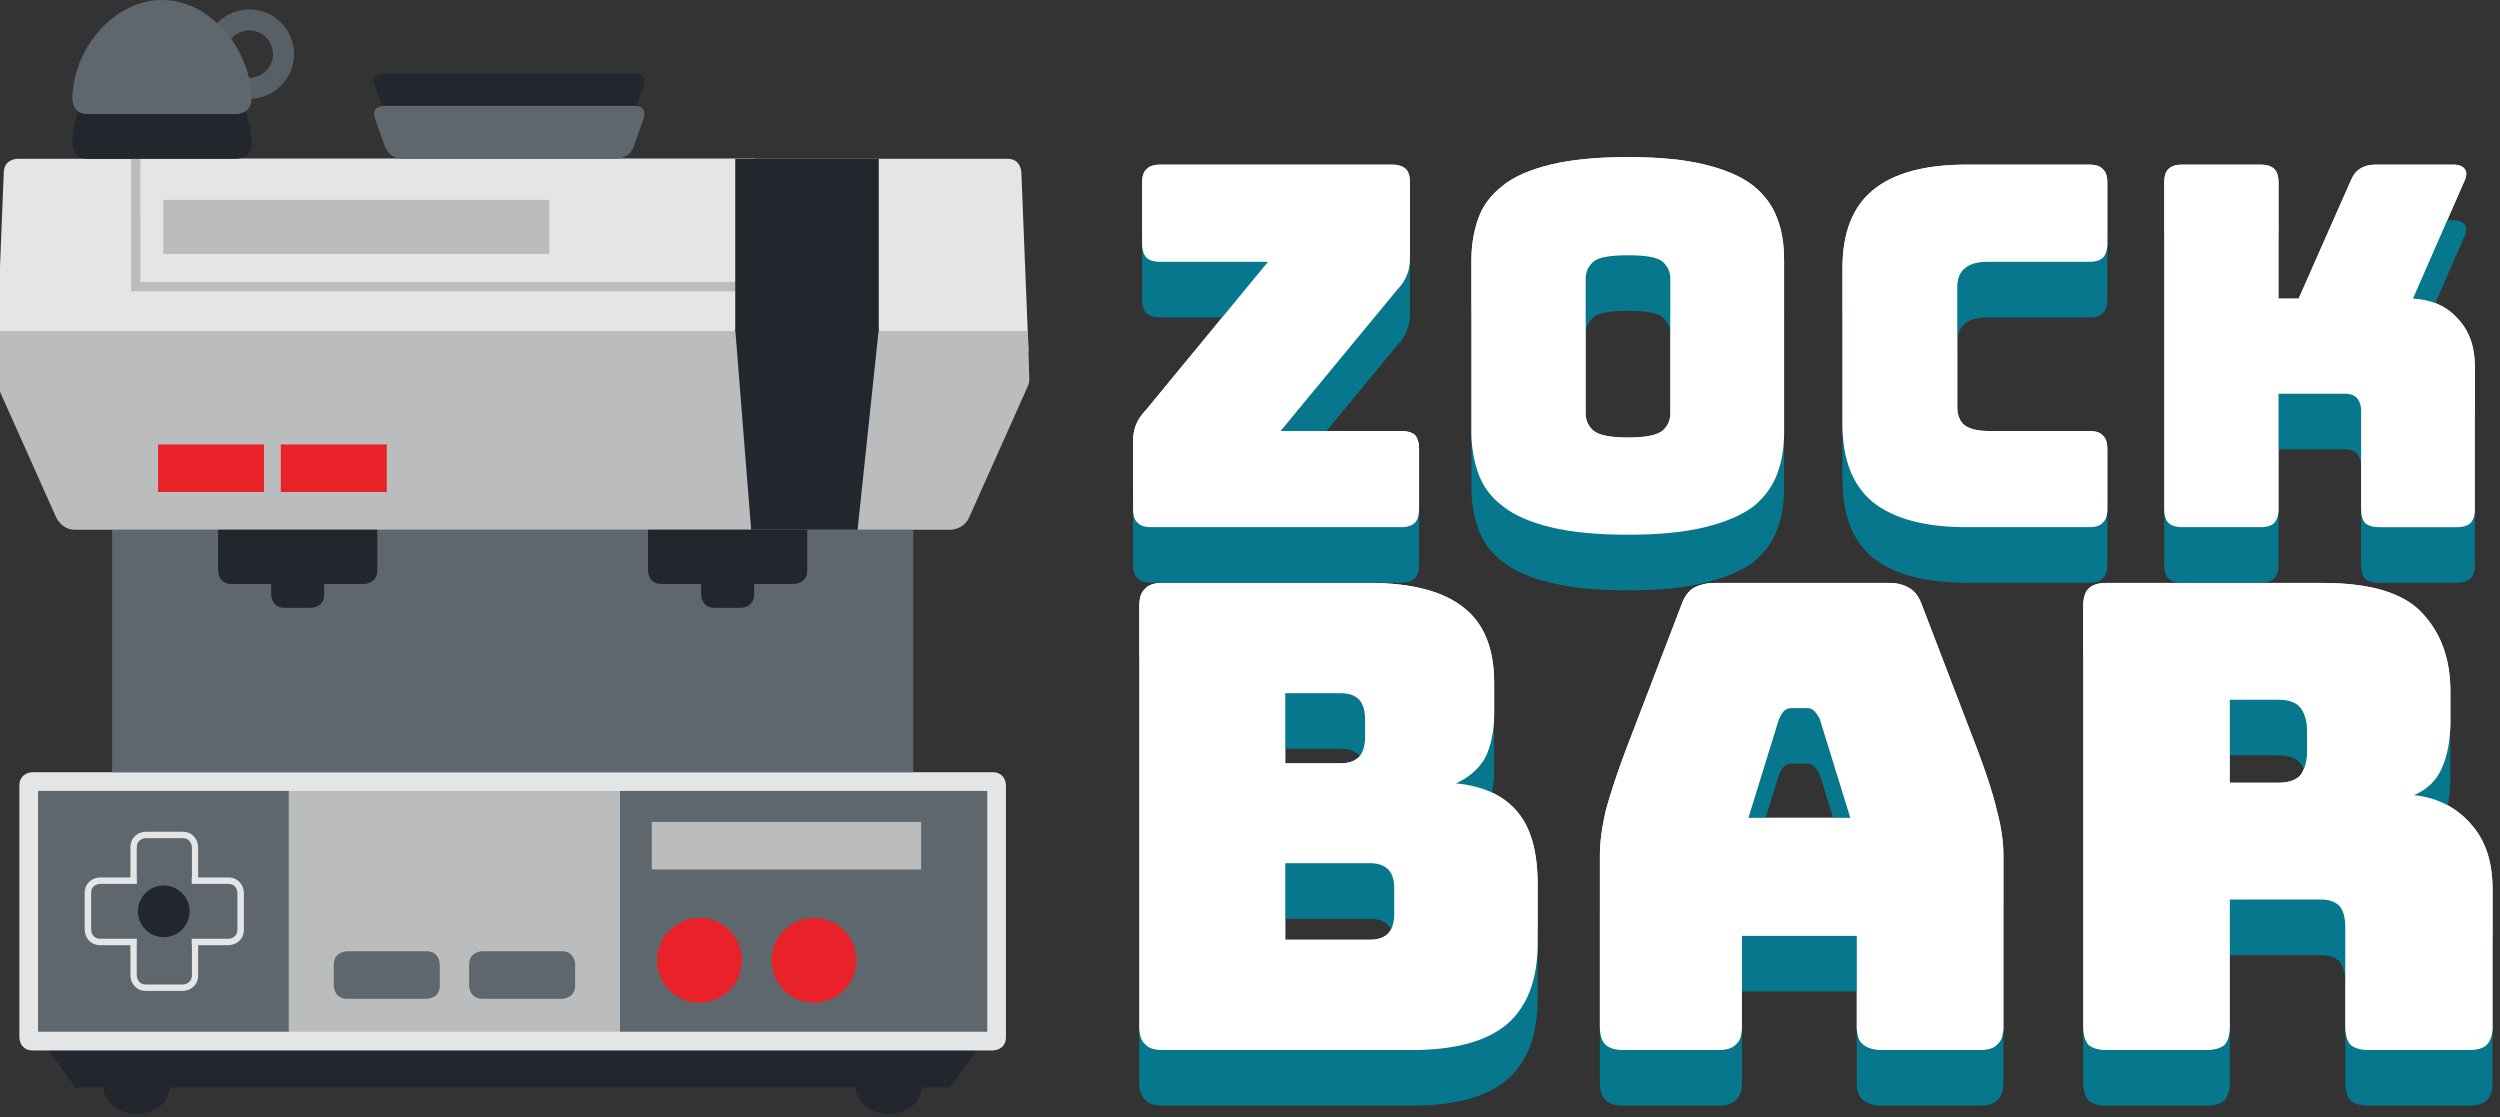
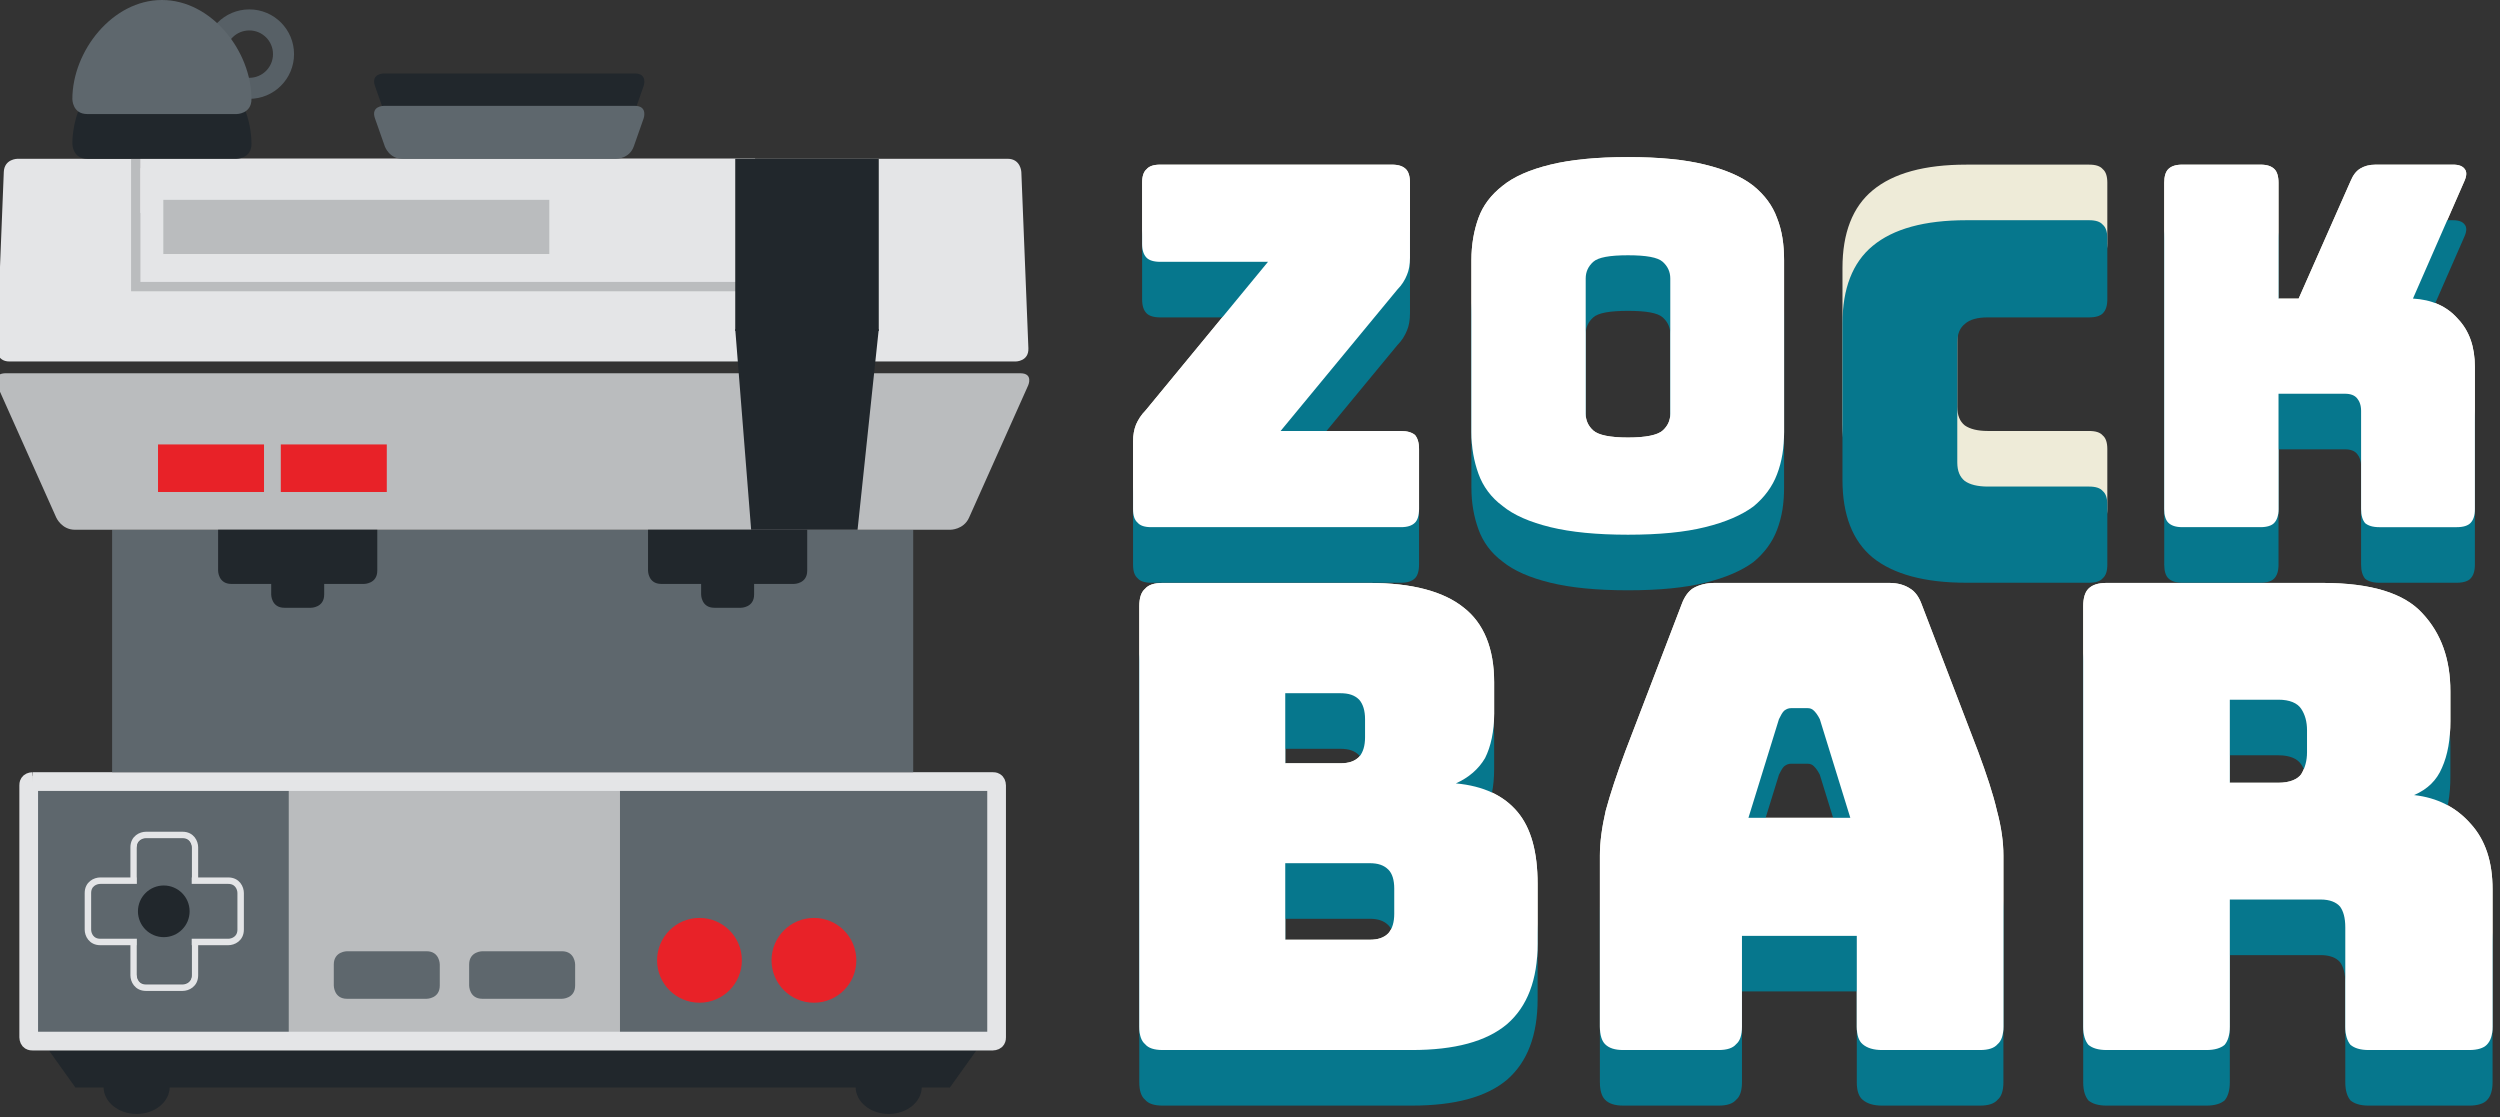
<svg xmlns="http://www.w3.org/2000/svg" style="fill-rule:evenodd;clip-rule:evenodd;" xml:space="preserve" version="1.1" viewBox="0 0 7287 3257" height="100%" width="100%">
  <rect x="0" y="0" width="7287" height="3257" fill="#333333" stroke="none" />
  <rect style="fill:none;" height="3257" width="7300" y="-0" x="-12.109" id="ZBV2-Logo-horizontal-mit-Font-Farben-und-Schatten" />
  <clipPath id="_clip1">
    <rect height="3257" width="7300" y="-0" x="-12.109" />
  </clipPath>
  <g clip-path="url(#_clip1)">
    <g id="TYPO">
      <g transform="matrix(6.511,0,0,6.511,1747.27,407.968)">
        <g transform="matrix(225.403,0,0,225.403,228.513,173.335)">
          <path style="fill:#eeebd8;fill-rule:nonzero;" d="M0.578,-0l-0.496,-0c-0.013,-0 -0.022,-0.003 -0.027,-0.009c-0.006,-0.005 -0.009,-0.014 -0.009,-0.027l0,-0.134c0,-0.013 0.002,-0.024 0.006,-0.034c0.004,-0.009 0.01,-0.019 0.019,-0.028l0.243,-0.295l-0.214,0c-0.013,0 -0.022,-0.003 -0.027,-0.008c-0.006,-0.006 -0.009,-0.015 -0.009,-0.028l0,-0.121c0,-0.013 0.003,-0.022 0.009,-0.027c0.005,-0.006 0.014,-0.009 0.027,-0.009l0.46,0c0.013,0 0.022,0.003 0.028,0.009c0.005,0.005 0.008,0.014 0.008,0.027l0,0.149c0,0.013 -0.002,0.025 -0.006,0.034c-0.004,0.01 -0.01,0.02 -0.019,0.029l-0.232,0.281l0.239,-0c0.013,-0 0.022,0.003 0.028,0.008c0.005,0.006 0.008,0.015 0.008,0.028l0,0.119c0,0.013 -0.003,0.022 -0.008,0.027c-0.006,0.006 -0.015,0.009 -0.028,0.009Z" />
        </g>
        <g transform="matrix(225.403,0,0,225.403,377.279,173.335)">
          <path style="fill:#eeebd8;fill-rule:nonzero;" d="M0.679,-0.189c-0,0.031 -0.004,0.058 -0.014,0.084c-0.009,0.024 -0.025,0.046 -0.047,0.064c-0.023,0.017 -0.055,0.031 -0.096,0.041c-0.04,0.01 -0.091,0.015 -0.153,0.015c-0.062,-0 -0.113,-0.005 -0.154,-0.015c-0.041,-0.01 -0.073,-0.024 -0.095,-0.042c-0.023,-0.017 -0.039,-0.039 -0.048,-0.064c-0.009,-0.025 -0.014,-0.052 -0.014,-0.083l0,-0.341c0,-0.031 0.005,-0.059 0.014,-0.084c0.009,-0.025 0.025,-0.046 0.048,-0.064c0.022,-0.018 0.054,-0.032 0.095,-0.042c0.041,-0.01 0.092,-0.015 0.154,-0.015c0.062,0 0.113,0.005 0.153,0.015c0.041,0.01 0.073,0.024 0.096,0.042c0.022,0.018 0.038,0.039 0.047,0.064c0.01,0.025 0.014,0.053 0.014,0.084l0,0.341Zm-0.394,-0.036c0,0.013 0.005,0.024 0.015,0.033c0.01,0.009 0.033,0.014 0.069,0.014c0.036,-0 0.059,-0.005 0.069,-0.014c0.01,-0.009 0.015,-0.02 0.015,-0.033l-0,-0.269c-0,-0.013 -0.005,-0.024 -0.015,-0.033c-0.01,-0.009 -0.033,-0.013 -0.069,-0.013c-0.036,-0 -0.059,0.004 -0.069,0.013c-0.01,0.009 -0.015,0.02 -0.015,0.033l0,0.269Z" />
        </g>
        <g transform="matrix(225.403,0,0,225.403,543.401,173.335)">
          <path style="fill:#eeebd8;fill-rule:nonzero;" d="M0.548,-0l-0.244,-0c-0.083,-0 -0.145,-0.017 -0.186,-0.05c-0.04,-0.033 -0.06,-0.085 -0.06,-0.154l-0,-0.311c-0,-0.069 0.02,-0.121 0.06,-0.154c0.041,-0.034 0.103,-0.051 0.186,-0.051l0.244,0c0.013,0 0.022,0.003 0.027,0.009c0.006,0.005 0.009,0.014 0.009,0.027l-0,0.121c-0,0.013 -0.003,0.022 -0.009,0.028c-0.005,0.005 -0.014,0.008 -0.027,0.008l-0.201,0c-0.021,0 -0.036,0.004 -0.046,0.013c-0.01,0.008 -0.015,0.02 -0.015,0.037l0,0.238c0,0.017 0.005,0.029 0.015,0.037c0.01,0.007 0.025,0.011 0.046,0.011l0.201,0c0.013,0 0.022,0.003 0.027,0.009c0.006,0.005 0.009,0.014 0.009,0.027l-0,0.119c-0,0.013 -0.003,0.022 -0.009,0.027c-0.005,0.006 -0.014,0.009 -0.027,0.009Z" />
        </g>
        <g transform="matrix(225.403,0,0,225.403,684.954,173.335)">
          <path style="fill:#eeebd8;fill-rule:nonzero;" d="M0.26,-0l-0.155,-0c-0.013,-0 -0.022,-0.003 -0.028,-0.009c-0.005,-0.005 -0.008,-0.014 -0.008,-0.027l0,-0.648c0,-0.013 0.003,-0.022 0.008,-0.027c0.006,-0.006 0.015,-0.009 0.028,-0.009l0.155,0c0.013,0 0.022,0.003 0.028,0.009c0.005,0.005 0.008,0.014 0.008,0.027l-0,0.23l0.04,0l0.103,-0.233c0.005,-0.012 0.011,-0.02 0.019,-0.025c0.008,-0.005 0.018,-0.008 0.031,-0.008l0.154,0c0.011,0 0.019,0.003 0.023,0.009c0.004,0.005 0.004,0.013 -0.001,0.024l-0.102,0.233c0.037,0.002 0.067,0.015 0.089,0.04c0.023,0.024 0.034,0.056 0.034,0.096l-0,0.282c-0,0.013 -0.003,0.022 -0.009,0.028c-0.005,0.005 -0.014,0.008 -0.027,0.008l-0.154,0c-0.013,0 -0.022,-0.003 -0.028,-0.008c-0.005,-0.006 -0.008,-0.015 -0.008,-0.028l-0,-0.195c-0,-0.011 -0.003,-0.019 -0.008,-0.025c-0.005,-0.006 -0.013,-0.009 -0.024,-0.009l-0.132,0l-0,0.229c-0,0.013 -0.003,0.022 -0.009,0.028c-0.005,0.005 -0.014,0.008 -0.027,0.008Z" />
        </g>
        <g transform="matrix(290.423,0,0,290.423,221.632,407.407)">
          <path style="fill:#eeebd8;fill-rule:nonzero;" d="M0.489,-0l-0.384,-0c-0.013,-0 -0.022,-0.003 -0.027,-0.009c-0.006,-0.005 -0.009,-0.014 -0.009,-0.027l0,-0.648c0,-0.013 0.003,-0.022 0.009,-0.027c0.005,-0.006 0.014,-0.009 0.027,-0.009l0.319,0c0.065,0 0.114,0.013 0.145,0.038c0.031,0.024 0.047,0.063 0.047,0.115l0,0.048c0,0.028 -0.005,0.051 -0.014,0.069c-0.01,0.017 -0.025,0.03 -0.045,0.039c0.043,0.004 0.074,0.019 0.095,0.044c0.021,0.025 0.031,0.062 0.031,0.111l0,0.092c0,0.056 -0.016,0.097 -0.047,0.124c-0.032,0.027 -0.081,0.04 -0.147,0.04Zm-0.195,-0.55l0,0.108l0.085,0c0.013,0 0.022,-0.003 0.029,-0.01c0.006,-0.007 0.009,-0.017 0.009,-0.03l0,-0.028c0,-0.013 -0.003,-0.023 -0.009,-0.03c-0.007,-0.007 -0.016,-0.01 -0.029,-0.01l-0.085,0Zm0,0.262l0,0.118l0.13,0c0.013,0 0.022,-0.003 0.029,-0.01c0.006,-0.007 0.009,-0.017 0.009,-0.03l0,-0.039c0,-0.013 -0.003,-0.023 -0.009,-0.029c-0.007,-0.007 -0.016,-0.01 -0.029,-0.01l-0.13,0Z" />
        </g>
        <g transform="matrix(290.423,0,0,290.423,432.189,407.407)">
          <path style="fill:#eeebd8;fill-rule:nonzero;" d="M0.33,-0.51l-0.047,0.152l0.157,0l-0.047,-0.152c-0.003,-0.006 -0.006,-0.01 -0.009,-0.013c-0.003,-0.003 -0.006,-0.004 -0.01,-0.004l-0.025,0c-0.004,0 -0.007,0.001 -0.011,0.004c-0.003,0.003 -0.005,0.007 -0.008,0.013Zm-0.057,0.474c0,0.013 -0.003,0.022 -0.009,0.027c-0.005,0.006 -0.014,0.009 -0.027,0.009l-0.147,-0c-0.013,-0 -0.022,-0.003 -0.028,-0.009c-0.005,-0.005 -0.008,-0.014 -0.008,-0.027l-0,-0.264c-0,-0.02 0.003,-0.043 0.009,-0.069c0.007,-0.026 0.017,-0.056 0.03,-0.091l0.087,-0.227c0.004,-0.011 0.01,-0.02 0.018,-0.025c0.009,-0.005 0.02,-0.008 0.033,-0.008l0.269,0c0.013,-0 0.023,0.003 0.031,0.008c0.009,0.005 0.015,0.014 0.019,0.025l0.087,0.227c0.013,0.035 0.023,0.065 0.029,0.091c0.007,0.026 0.01,0.049 0.01,0.069l-0,0.264c-0,0.013 -0.003,0.022 -0.009,0.027c-0.005,0.006 -0.014,0.009 -0.027,0.009l-0.151,-0c-0.013,-0 -0.023,-0.003 -0.03,-0.009c-0.006,-0.005 -0.009,-0.014 -0.009,-0.027l-0,-0.14l-0.177,0l-0,0.14Z" />
        </g>
        <g transform="matrix(290.423,0,0,290.423,644.198,407.407)">
          <path style="fill:#eeebd8;fill-rule:nonzero;" d="M0.295,-0.54l0,0.128l0.075,0c0.017,-0 0.029,-0.005 0.035,-0.013c0.006,-0.01 0.009,-0.021 0.009,-0.034l0,-0.034c-0,-0.013 -0.003,-0.024 -0.009,-0.033c-0.006,-0.009 -0.018,-0.014 -0.035,-0.014l-0.075,0Zm-0.036,0.54l-0.154,0c-0.013,0 -0.022,-0.003 -0.028,-0.008c-0.005,-0.006 -0.008,-0.015 -0.008,-0.028l0,-0.648c0,-0.013 0.003,-0.022 0.008,-0.027c0.006,-0.006 0.015,-0.009 0.028,-0.009l0.333,0c0.075,0 0.126,0.016 0.154,0.047c0.029,0.031 0.043,0.071 0.043,0.12l-0,0.046c-0,0.028 -0.004,0.052 -0.013,0.072c-0.008,0.019 -0.022,0.033 -0.043,0.042c0.036,0.004 0.065,0.019 0.087,0.044c0.023,0.025 0.034,0.059 0.034,0.101l0,0.212c0,0.013 -0.003,0.022 -0.009,0.028c-0.005,0.005 -0.014,0.008 -0.027,0.008l-0.155,0c-0.013,0 -0.022,-0.003 -0.028,-0.008c-0.005,-0.006 -0.008,-0.015 -0.008,-0.028l0,-0.153c0,-0.015 -0.003,-0.025 -0.008,-0.032c-0.006,-0.007 -0.016,-0.011 -0.03,-0.011l-0.14,0l0,0.196c0,0.013 -0.003,0.022 -0.008,0.028c-0.006,0.005 -0.015,0.008 -0.028,0.008Z" />
        </g>
      </g>
      <g transform="matrix(6.511,0,0,6.511,1747.27,569.996)">
        <g transform="matrix(225.403,0,0,225.403,228.513,173.335)">
          <path style="fill:#06778d;fill-rule:nonzero;" d="M0.578,-0l-0.496,-0c-0.013,-0 -0.022,-0.003 -0.027,-0.009c-0.006,-0.005 -0.009,-0.014 -0.009,-0.027l0,-0.134c0,-0.013 0.002,-0.024 0.006,-0.034c0.004,-0.009 0.01,-0.019 0.019,-0.028l0.243,-0.295l-0.214,0c-0.013,0 -0.022,-0.003 -0.027,-0.008c-0.006,-0.006 -0.009,-0.015 -0.009,-0.028l0,-0.121c0,-0.013 0.003,-0.022 0.009,-0.027c0.005,-0.006 0.014,-0.009 0.027,-0.009l0.46,0c0.013,0 0.022,0.003 0.028,0.009c0.005,0.005 0.008,0.014 0.008,0.027l0,0.149c0,0.013 -0.002,0.025 -0.006,0.034c-0.004,0.01 -0.01,0.02 -0.019,0.029l-0.232,0.281l0.239,-0c0.013,-0 0.022,0.003 0.028,0.008c0.005,0.006 0.008,0.015 0.008,0.028l0,0.119c0,0.013 -0.003,0.022 -0.008,0.027c-0.006,0.006 -0.015,0.009 -0.028,0.009Z" />
        </g>
        <g transform="matrix(225.403,0,0,225.403,377.279,173.335)">
          <path style="fill:#06778d;fill-rule:nonzero;" d="M0.679,-0.189c-0,0.031 -0.004,0.058 -0.014,0.084c-0.009,0.024 -0.025,0.046 -0.047,0.064c-0.023,0.017 -0.055,0.031 -0.096,0.041c-0.04,0.01 -0.091,0.015 -0.153,0.015c-0.062,-0 -0.113,-0.005 -0.154,-0.015c-0.041,-0.01 -0.073,-0.024 -0.095,-0.042c-0.023,-0.017 -0.039,-0.039 -0.048,-0.064c-0.009,-0.025 -0.014,-0.052 -0.014,-0.083l0,-0.341c0,-0.031 0.005,-0.059 0.014,-0.084c0.009,-0.025 0.025,-0.046 0.048,-0.064c0.022,-0.018 0.054,-0.032 0.095,-0.042c0.041,-0.01 0.092,-0.015 0.154,-0.015c0.062,0 0.113,0.005 0.153,0.015c0.041,0.01 0.073,0.024 0.096,0.042c0.022,0.018 0.038,0.039 0.047,0.064c0.01,0.025 0.014,0.053 0.014,0.084l0,0.341Zm-0.394,-0.036c0,0.013 0.005,0.024 0.015,0.033c0.01,0.009 0.033,0.014 0.069,0.014c0.036,-0 0.059,-0.005 0.069,-0.014c0.01,-0.009 0.015,-0.02 0.015,-0.033l-0,-0.269c-0,-0.013 -0.005,-0.024 -0.015,-0.033c-0.01,-0.009 -0.033,-0.013 -0.069,-0.013c-0.036,-0 -0.059,0.004 -0.069,0.013c-0.01,0.009 -0.015,0.02 -0.015,0.033l0,0.269Z" />
        </g>
        <g transform="matrix(225.403,0,0,225.403,543.401,173.335)">
          <path style="fill:#06778d;fill-rule:nonzero;" d="M0.548,-0l-0.244,-0c-0.083,-0 -0.145,-0.017 -0.186,-0.05c-0.04,-0.033 -0.06,-0.085 -0.06,-0.154l-0,-0.311c-0,-0.069 0.02,-0.121 0.06,-0.154c0.041,-0.034 0.103,-0.051 0.186,-0.051l0.244,0c0.013,0 0.022,0.003 0.027,0.009c0.006,0.005 0.009,0.014 0.009,0.027l-0,0.121c-0,0.013 -0.003,0.022 -0.009,0.028c-0.005,0.005 -0.014,0.008 -0.027,0.008l-0.201,0c-0.021,0 -0.036,0.004 -0.046,0.013c-0.01,0.008 -0.015,0.02 -0.015,0.037l0,0.238c0,0.017 0.005,0.029 0.015,0.037c0.01,0.007 0.025,0.011 0.046,0.011l0.201,0c0.013,0 0.022,0.003 0.027,0.009c0.006,0.005 0.009,0.014 0.009,0.027l-0,0.119c-0,0.013 -0.003,0.022 -0.009,0.027c-0.005,0.006 -0.014,0.009 -0.027,0.009Z" />
        </g>
        <g transform="matrix(225.403,0,0,225.403,684.954,173.335)">
          <path style="fill:#06778d;fill-rule:nonzero;" d="M0.26,-0l-0.155,-0c-0.013,-0 -0.022,-0.003 -0.028,-0.009c-0.005,-0.005 -0.008,-0.014 -0.008,-0.027l0,-0.648c0,-0.013 0.003,-0.022 0.008,-0.027c0.006,-0.006 0.015,-0.009 0.028,-0.009l0.155,0c0.013,0 0.022,0.003 0.028,0.009c0.005,0.005 0.008,0.014 0.008,0.027l-0,0.23l0.04,0l0.103,-0.233c0.005,-0.012 0.011,-0.02 0.019,-0.025c0.008,-0.005 0.018,-0.008 0.031,-0.008l0.154,0c0.011,0 0.019,0.003 0.023,0.009c0.004,0.005 0.004,0.013 -0.001,0.024l-0.102,0.233c0.037,0.002 0.067,0.015 0.089,0.04c0.023,0.024 0.034,0.056 0.034,0.096l-0,0.282c-0,0.013 -0.003,0.022 -0.009,0.028c-0.005,0.005 -0.014,0.008 -0.027,0.008l-0.154,0c-0.013,0 -0.022,-0.003 -0.028,-0.008c-0.005,-0.006 -0.008,-0.015 -0.008,-0.028l-0,-0.195c-0,-0.011 -0.003,-0.019 -0.008,-0.025c-0.005,-0.006 -0.013,-0.009 -0.024,-0.009l-0.132,0l-0,0.229c-0,0.013 -0.003,0.022 -0.009,0.028c-0.005,0.005 -0.014,0.008 -0.027,0.008Z" />
        </g>
        <g transform="matrix(290.423,0,0,290.423,221.633,407.407)">
          <path style="fill:#06778d;fill-rule:nonzero;" d="M0.489,-0l-0.384,-0c-0.013,-0 -0.022,-0.003 -0.027,-0.009c-0.006,-0.005 -0.009,-0.014 -0.009,-0.027l0,-0.648c0,-0.013 0.003,-0.022 0.009,-0.027c0.005,-0.006 0.014,-0.009 0.027,-0.009l0.319,0c0.065,0 0.114,0.013 0.145,0.038c0.031,0.024 0.047,0.063 0.047,0.115l0,0.048c0,0.028 -0.005,0.051 -0.014,0.069c-0.01,0.017 -0.025,0.03 -0.045,0.039c0.043,0.004 0.074,0.019 0.095,0.044c0.021,0.025 0.031,0.062 0.031,0.111l0,0.092c0,0.056 -0.016,0.097 -0.047,0.124c-0.032,0.027 -0.081,0.04 -0.147,0.04Zm-0.195,-0.55l0,0.108l0.085,0c0.013,0 0.022,-0.003 0.029,-0.01c0.006,-0.007 0.009,-0.017 0.009,-0.03l0,-0.028c0,-0.013 -0.003,-0.023 -0.009,-0.03c-0.007,-0.007 -0.016,-0.01 -0.029,-0.01l-0.085,0Zm0,0.262l0,0.118l0.13,0c0.013,0 0.022,-0.003 0.029,-0.01c0.006,-0.007 0.009,-0.017 0.009,-0.03l0,-0.039c0,-0.013 -0.003,-0.023 -0.009,-0.029c-0.007,-0.007 -0.016,-0.01 -0.029,-0.01l-0.13,0Z" />
        </g>
        <g transform="matrix(290.423,0,0,290.423,432.189,407.407)">
          <path style="fill:#06778d;fill-rule:nonzero;" d="M0.33,-0.51l-0.047,0.152l0.157,0l-0.047,-0.152c-0.003,-0.006 -0.006,-0.01 -0.009,-0.013c-0.003,-0.003 -0.006,-0.004 -0.01,-0.004l-0.025,0c-0.004,0 -0.007,0.001 -0.011,0.004c-0.003,0.003 -0.005,0.007 -0.008,0.013Zm-0.057,0.474c0,0.013 -0.003,0.022 -0.009,0.027c-0.005,0.006 -0.014,0.009 -0.027,0.009l-0.147,-0c-0.013,-0 -0.022,-0.003 -0.028,-0.009c-0.005,-0.005 -0.008,-0.014 -0.008,-0.027l-0,-0.264c-0,-0.02 0.003,-0.043 0.009,-0.069c0.007,-0.026 0.017,-0.056 0.03,-0.091l0.087,-0.227c0.004,-0.011 0.01,-0.02 0.018,-0.025c0.009,-0.005 0.02,-0.008 0.033,-0.008l0.269,0c0.013,-0 0.023,0.003 0.031,0.008c0.009,0.005 0.015,0.014 0.019,0.025l0.087,0.227c0.013,0.035 0.023,0.065 0.029,0.091c0.007,0.026 0.01,0.049 0.01,0.069l-0,0.264c-0,0.013 -0.003,0.022 -0.009,0.027c-0.005,0.006 -0.014,0.009 -0.027,0.009l-0.151,-0c-0.013,-0 -0.023,-0.003 -0.03,-0.009c-0.006,-0.005 -0.009,-0.014 -0.009,-0.027l-0,-0.14l-0.177,0l-0,0.14Z" />
        </g>
        <g transform="matrix(290.423,0,0,290.423,644.198,407.407)">
          <path style="fill:#06778d;fill-rule:nonzero;" d="M0.295,-0.54l0,0.128l0.075,0c0.017,-0 0.029,-0.005 0.035,-0.013c0.006,-0.01 0.009,-0.021 0.009,-0.034l0,-0.034c-0,-0.013 -0.003,-0.024 -0.009,-0.033c-0.006,-0.009 -0.018,-0.014 -0.035,-0.014l-0.075,0Zm-0.036,0.54l-0.154,0c-0.013,0 -0.022,-0.003 -0.028,-0.008c-0.005,-0.006 -0.008,-0.015 -0.008,-0.028l0,-0.648c0,-0.013 0.003,-0.022 0.008,-0.027c0.006,-0.006 0.015,-0.009 0.028,-0.009l0.333,0c0.075,0 0.126,0.016 0.154,0.047c0.029,0.031 0.043,0.071 0.043,0.12l-0,0.046c-0,0.028 -0.004,0.052 -0.013,0.072c-0.008,0.019 -0.022,0.033 -0.043,0.042c0.036,0.004 0.065,0.019 0.087,0.044c0.023,0.025 0.034,0.059 0.034,0.101l0,0.212c0,0.013 -0.003,0.022 -0.009,0.028c-0.005,0.005 -0.014,0.008 -0.027,0.008l-0.155,0c-0.013,0 -0.022,-0.003 -0.028,-0.008c-0.005,-0.006 -0.008,-0.015 -0.008,-0.028l0,-0.153c0,-0.015 -0.003,-0.025 -0.008,-0.032c-0.006,-0.007 -0.016,-0.011 -0.03,-0.011l-0.14,0l0,0.196c0,0.013 -0.003,0.022 -0.008,0.028c-0.006,0.005 -0.015,0.008 -0.028,0.008Z" />
        </g>
      </g>
      <g transform="matrix(6.511,0,0,6.511,1747.27,407.996)">
        <g transform="matrix(225.403,0,0,225.403,228.513,173.335)">
          <path style="fill:#fff;fill-rule:nonzero;" d="M0.578,-0l-0.496,-0c-0.013,-0 -0.022,-0.003 -0.027,-0.009c-0.006,-0.005 -0.009,-0.014 -0.009,-0.027l0,-0.134c0,-0.013 0.002,-0.024 0.006,-0.034c0.004,-0.009 0.01,-0.019 0.019,-0.028l0.243,-0.295l-0.214,0c-0.013,0 -0.022,-0.003 -0.027,-0.008c-0.006,-0.006 -0.009,-0.015 -0.009,-0.028l0,-0.121c0,-0.013 0.003,-0.022 0.009,-0.027c0.005,-0.006 0.014,-0.009 0.027,-0.009l0.46,0c0.013,0 0.022,0.003 0.028,0.009c0.005,0.005 0.008,0.014 0.008,0.027l0,0.149c0,0.013 -0.002,0.025 -0.006,0.034c-0.004,0.01 -0.01,0.02 -0.019,0.029l-0.232,0.281l0.239,-0c0.013,-0 0.022,0.003 0.028,0.008c0.005,0.006 0.008,0.015 0.008,0.028l0,0.119c0,0.013 -0.003,0.022 -0.008,0.027c-0.006,0.006 -0.015,0.009 -0.028,0.009Z" />
        </g>
        <g transform="matrix(225.403,0,0,225.403,377.279,173.335)">
          <path style="fill:#fff;fill-rule:nonzero;" d="M0.679,-0.189c-0,0.031 -0.004,0.058 -0.014,0.084c-0.009,0.024 -0.025,0.046 -0.047,0.064c-0.023,0.017 -0.055,0.031 -0.096,0.041c-0.04,0.01 -0.091,0.015 -0.153,0.015c-0.062,-0 -0.113,-0.005 -0.154,-0.015c-0.041,-0.01 -0.073,-0.024 -0.095,-0.042c-0.023,-0.017 -0.039,-0.039 -0.048,-0.064c-0.009,-0.025 -0.014,-0.052 -0.014,-0.083l0,-0.341c0,-0.031 0.005,-0.059 0.014,-0.084c0.009,-0.025 0.025,-0.046 0.048,-0.064c0.022,-0.018 0.054,-0.032 0.095,-0.042c0.041,-0.01 0.092,-0.015 0.154,-0.015c0.062,0 0.113,0.005 0.153,0.015c0.041,0.01 0.073,0.024 0.096,0.042c0.022,0.018 0.038,0.039 0.047,0.064c0.01,0.025 0.014,0.053 0.014,0.084l0,0.341Zm-0.394,-0.036c0,0.013 0.005,0.024 0.015,0.033c0.01,0.009 0.033,0.014 0.069,0.014c0.036,-0 0.059,-0.005 0.069,-0.014c0.01,-0.009 0.015,-0.02 0.015,-0.033l-0,-0.269c-0,-0.013 -0.005,-0.024 -0.015,-0.033c-0.01,-0.009 -0.033,-0.013 -0.069,-0.013c-0.036,-0 -0.059,0.004 -0.069,0.013c-0.01,0.009 -0.015,0.02 -0.015,0.033l0,0.269Z" />
        </g>
        <g transform="matrix(225.403,0,0,225.403,543.401,173.335)">
-           <path style="fill:#fff;fill-rule:nonzero;" d="M0.548,-0l-0.244,-0c-0.083,-0 -0.145,-0.017 -0.186,-0.05c-0.04,-0.033 -0.06,-0.085 -0.06,-0.154l-0,-0.311c-0,-0.069 0.02,-0.121 0.06,-0.154c0.041,-0.034 0.103,-0.051 0.186,-0.051l0.244,0c0.013,0 0.022,0.003 0.027,0.009c0.006,0.005 0.009,0.014 0.009,0.027l-0,0.121c-0,0.013 -0.003,0.022 -0.009,0.028c-0.005,0.005 -0.014,0.008 -0.027,0.008l-0.201,0c-0.021,0 -0.036,0.004 -0.046,0.013c-0.01,0.008 -0.015,0.02 -0.015,0.037l0,0.238c0,0.017 0.005,0.029 0.015,0.037c0.01,0.007 0.025,0.011 0.046,0.011l0.201,0c0.013,0 0.022,0.003 0.027,0.009c0.006,0.005 0.009,0.014 0.009,0.027l-0,0.119c-0,0.013 -0.003,0.022 -0.009,0.027c-0.005,0.006 -0.014,0.009 -0.027,0.009Z" />
-         </g>
+           </g>
        <g transform="matrix(225.403,0,0,225.403,684.954,173.335)">
          <path style="fill:#fff;fill-rule:nonzero;" d="M0.26,-0l-0.155,-0c-0.013,-0 -0.022,-0.003 -0.028,-0.009c-0.005,-0.005 -0.008,-0.014 -0.008,-0.027l0,-0.648c0,-0.013 0.003,-0.022 0.008,-0.027c0.006,-0.006 0.015,-0.009 0.028,-0.009l0.155,0c0.013,0 0.022,0.003 0.028,0.009c0.005,0.005 0.008,0.014 0.008,0.027l-0,0.23l0.04,0l0.103,-0.233c0.005,-0.012 0.011,-0.02 0.019,-0.025c0.008,-0.005 0.018,-0.008 0.031,-0.008l0.154,0c0.011,0 0.019,0.003 0.023,0.009c0.004,0.005 0.004,0.013 -0.001,0.024l-0.102,0.233c0.037,0.002 0.067,0.015 0.089,0.04c0.023,0.024 0.034,0.056 0.034,0.096l-0,0.282c-0,0.013 -0.003,0.022 -0.009,0.028c-0.005,0.005 -0.014,0.008 -0.027,0.008l-0.154,0c-0.013,0 -0.022,-0.003 -0.028,-0.008c-0.005,-0.006 -0.008,-0.015 -0.008,-0.028l-0,-0.195c-0,-0.011 -0.003,-0.019 -0.008,-0.025c-0.005,-0.006 -0.013,-0.009 -0.024,-0.009l-0.132,0l-0,0.229c-0,0.013 -0.003,0.022 -0.009,0.028c-0.005,0.005 -0.014,0.008 -0.027,0.008Z" />
        </g>
        <g transform="matrix(290.423,0,0,290.423,221.632,407.407)">
          <path style="fill:#fff;fill-rule:nonzero;" d="M0.489,-0l-0.384,-0c-0.013,-0 -0.022,-0.003 -0.027,-0.009c-0.006,-0.005 -0.009,-0.014 -0.009,-0.027l0,-0.648c0,-0.013 0.003,-0.022 0.009,-0.027c0.005,-0.006 0.014,-0.009 0.027,-0.009l0.319,0c0.065,0 0.114,0.013 0.145,0.038c0.031,0.024 0.047,0.063 0.047,0.115l0,0.048c0,0.028 -0.005,0.051 -0.014,0.069c-0.01,0.017 -0.025,0.03 -0.045,0.039c0.043,0.004 0.074,0.019 0.095,0.044c0.021,0.025 0.031,0.062 0.031,0.111l0,0.092c0,0.056 -0.016,0.097 -0.047,0.124c-0.032,0.027 -0.081,0.04 -0.147,0.04Zm-0.195,-0.55l0,0.108l0.085,0c0.013,0 0.022,-0.003 0.029,-0.01c0.006,-0.007 0.009,-0.017 0.009,-0.03l0,-0.028c0,-0.013 -0.003,-0.023 -0.009,-0.03c-0.007,-0.007 -0.016,-0.01 -0.029,-0.01l-0.085,0Zm0,0.262l0,0.118l0.13,0c0.013,0 0.022,-0.003 0.029,-0.01c0.006,-0.007 0.009,-0.017 0.009,-0.03l0,-0.039c0,-0.013 -0.003,-0.023 -0.009,-0.029c-0.007,-0.007 -0.016,-0.01 -0.029,-0.01l-0.13,0Z" />
        </g>
        <g transform="matrix(290.423,0,0,290.423,432.189,407.407)">
          <path style="fill:#fff;fill-rule:nonzero;" d="M0.33,-0.51l-0.047,0.152l0.157,0l-0.047,-0.152c-0.003,-0.006 -0.006,-0.01 -0.009,-0.013c-0.003,-0.003 -0.006,-0.004 -0.01,-0.004l-0.025,0c-0.004,0 -0.007,0.001 -0.011,0.004c-0.003,0.003 -0.005,0.007 -0.008,0.013Zm-0.057,0.474c0,0.013 -0.003,0.022 -0.009,0.027c-0.005,0.006 -0.014,0.009 -0.027,0.009l-0.147,-0c-0.013,-0 -0.022,-0.003 -0.028,-0.009c-0.005,-0.005 -0.008,-0.014 -0.008,-0.027l-0,-0.264c-0,-0.02 0.003,-0.043 0.009,-0.069c0.007,-0.026 0.017,-0.056 0.03,-0.091l0.087,-0.227c0.004,-0.011 0.01,-0.02 0.018,-0.025c0.009,-0.005 0.02,-0.008 0.033,-0.008l0.269,0c0.013,-0 0.023,0.003 0.031,0.008c0.009,0.005 0.015,0.014 0.019,0.025l0.087,0.227c0.013,0.035 0.023,0.065 0.029,0.091c0.007,0.026 0.01,0.049 0.01,0.069l-0,0.264c-0,0.013 -0.003,0.022 -0.009,0.027c-0.005,0.006 -0.014,0.009 -0.027,0.009l-0.151,-0c-0.013,-0 -0.023,-0.003 -0.03,-0.009c-0.006,-0.005 -0.009,-0.014 -0.009,-0.027l-0,-0.14l-0.177,0l-0,0.14Z" />
        </g>
        <g transform="matrix(290.423,0,0,290.423,644.198,407.407)">
          <path style="fill:#fff;fill-rule:nonzero;" d="M0.295,-0.54l0,0.128l0.075,0c0.017,-0 0.029,-0.005 0.035,-0.013c0.006,-0.01 0.009,-0.021 0.009,-0.034l0,-0.034c-0,-0.013 -0.003,-0.024 -0.009,-0.033c-0.006,-0.009 -0.018,-0.014 -0.035,-0.014l-0.075,0Zm-0.036,0.54l-0.154,0c-0.013,0 -0.022,-0.003 -0.028,-0.008c-0.005,-0.006 -0.008,-0.015 -0.008,-0.028l0,-0.648c0,-0.013 0.003,-0.022 0.008,-0.027c0.006,-0.006 0.015,-0.009 0.028,-0.009l0.333,0c0.075,0 0.126,0.016 0.154,0.047c0.029,0.031 0.043,0.071 0.043,0.12l-0,0.046c-0,0.028 -0.004,0.052 -0.013,0.072c-0.008,0.019 -0.022,0.033 -0.043,0.042c0.036,0.004 0.065,0.019 0.087,0.044c0.023,0.025 0.034,0.059 0.034,0.101l0,0.212c0,0.013 -0.003,0.022 -0.009,0.028c-0.005,0.005 -0.014,0.008 -0.027,0.008l-0.155,0c-0.013,0 -0.022,-0.003 -0.028,-0.008c-0.005,-0.006 -0.008,-0.015 -0.008,-0.028l0,-0.153c0,-0.015 -0.003,-0.025 -0.008,-0.032c-0.006,-0.007 -0.016,-0.011 -0.03,-0.011l-0.14,0l0,0.196c0,0.013 -0.003,0.022 -0.008,0.028c-0.006,0.005 -0.015,0.008 -0.028,0.008Z" />
        </g>
      </g>
    </g>
    <g id="MACHINE">
      <clipPath id="_clip2">
        <rect height="3257" width="3016.31" y="-0" x="-12.109" />
      </clipPath>
      <g clip-path="url(#_clip2)">
        <rect style="fill:#babcbe;" height="789.572" width="2757.37" y="2261.55" x="88.572" />
        <path style="fill:#5e676d;fill-rule:nonzero;" d="M120.963,2274.97c0,0 -37.278,0 -37.278,36.172l0,687.275c0,0 0,36.172 37.278,36.172l720.671,0l-0,-759.619l-720.671,0Z" />
        <path style="fill:#5e676d;fill-rule:nonzero;" d="M1807.1,2274.97l0,762.739l1060.11,0c-0,0 37.683,0 37.683,-36.32l-0,-690.098c-0,-0 -0,-36.321 -37.683,-36.321l-1060.11,0Z" />
        <path style="fill:#21272c;fill-rule:nonzero;" d="M142.636,3061.83l77.236,108.133l2548.83,-0l77.241,-108.133l-2703.3,-0Z" />
        <path style="fill:#21272c;fill-rule:nonzero;" d="M398.214,3246.99c53.259,-0 96.439,-35.347 96.439,-78.952c-0,-43.605 -43.18,-78.953 -96.439,-78.953c-53.264,0 -96.439,35.348 -96.439,78.953c0,43.605 43.175,78.952 96.439,78.952" />
        <path style="fill:#21272c;fill-rule:nonzero;" d="M2590.36,3246.99c53.26,-0 96.439,-35.347 96.439,-78.952c-0,-43.605 -43.179,-78.953 -96.439,-78.953c-53.264,0 -96.439,35.348 -96.439,78.953c0,43.605 43.175,78.952 96.439,78.952" />
-         <path style="fill:none;fill-rule:nonzero;stroke:#e4e5e7;stroke-width:54.49px;" d="M95.398,2278.09c-11.708,0.518 -11.713,7.045 -11.713,11.371l0,733.752c0.467,11.371 7.032,11.371 11.371,11.371l2798.46,-0c11.371,-0.467 11.371,-7.027 11.371,-11.371l-0,-733.752c-0.467,-11.371 -7.032,-11.371 -11.371,-11.371l-2798.12,-0Z" />
+         <path style="fill:none;fill-rule:nonzero;stroke:#e4e5e7;stroke-width:54.49px;" d="M95.398,2278.09c-11.708,0.518 -11.713,7.045 -11.713,11.371l0,733.752c0.467,11.371 7.032,11.371 11.371,11.371l2798.46,-0c11.371,-0.467 11.371,-7.027 11.371,-11.371l-0,-733.752c-0.467,-11.371 -7.032,-11.371 -11.371,-11.371l-2798.12,-0" />
        <rect style="fill:#5e676d;" height="706.718" width="2335.03" y="1544.12" x="326.771" />
        <path style="fill:#babcbe;fill-rule:nonzero;" d="M14.528,1087.99c0,-0 -38.618,-0 -22.857,35.255l172.389,385.616c0,-0 15.761,35.255 54.379,35.255l2551.75,-0c0,-0 38.619,-0 54.379,-35.255l172.389,-385.616c0,-0 15.761,-35.255 -22.857,-35.255l-2959.57,-0Z" />
        <path style="fill:#e4e5e7;fill-rule:nonzero;" d="M51.221,462.802c-0,-0 -38.618,-0 -40.163,38.586l-20.568,513.692c0,0 -1.545,38.586 37.073,38.586l2932.9,-0c-0,-0 38.622,-0 37.077,-38.586l-20.558,-513.692c0,-0 -1.545,-38.586 -40.163,-38.586l-2885.6,-0Z" />
-         <path style="fill:#babcbe;fill-rule:nonzero;" d="M-8.036,964.843l-4.071,138.596l3012.25,0l-4.076,-138.596l-3004.1,0Z" />
        <rect style="fill:none;stroke:#babcbe;stroke-width:27.25px;" height="358.938" width="1791.69" y="476.427" x="395.694" />
        <rect style="fill:#e4e5e7;" height="157.905" width="1791.9" y="462.803" x="409.105" />
        <rect style="fill:#babcbe;" height="157.905" width="1125.04" y="582.52" x="476.067" />
        <rect style="fill:#e82228;" height="138.596" width="308.949" y="1295.46" x="460.62" />
        <rect style="fill:#e82228;" height="138.596" width="308.949" y="1295.46" x="818.462" />
        <path style="fill:#576066;fill-rule:nonzero;stroke:#e4e5e7;stroke-width:18.8px;" d="M425.556,2433.75c-14.489,0 -36.046,9.599 -36.046,36.046l-0,373.08c-0,14.488 9.599,36.046 36.046,36.046l106.588,-0c14.489,-0 36.046,-9.599 36.046,-36.046l0,-373.08c0,-14.489 -9.599,-36.046 -36.046,-36.046l-106.588,0Z" />
        <path style="fill:#5e676d;fill-rule:nonzero;stroke:#e4e5e7;stroke-width:18.8px;" d="M256.263,2709.63c-0,14.489 9.599,36.046 36.046,36.046l373.08,0c14.488,0 36.046,-9.599 36.046,-36.046l-0,-106.593c-0,-14.488 -9.599,-36.046 -36.046,-36.046l-373.08,0c-14.489,0 -36.046,9.599 -36.046,36.046l-0,106.593Z" />
        <path style="fill:#5e676d;fill-rule:nonzero;" d="M425.556,2445.59c-0,-0 -26.646,-0 -26.646,26.646l-0,368.199c-0,-0 -0,26.646 26.646,26.646l106.588,-0c-0,-0 26.646,-0 26.646,-26.646l-0,-368.199c-0,-0 -0,-26.646 -26.646,-26.646l-106.588,-0Z" />
        <path style="fill:#21272c;fill-rule:nonzero;" d="M477.382,2731.64c41.593,-0 75.307,-33.715 75.307,-75.307c0,-41.588 -33.714,-75.307 -75.307,-75.307c-41.592,-0 -75.307,33.719 -75.307,75.307c0,41.592 33.715,75.307 75.307,75.307" />
        <path style="fill:#5e676d;fill-rule:nonzero;" d="M1011.55,2772.68c0,-0 -38.618,-0 -38.618,38.618l0,61.359c0,0 0,38.619 38.618,38.619l231.713,-0c0,-0 38.618,-0 38.618,-38.619l0,-61.359c0,-0 0,-38.618 -38.618,-38.618l-231.713,-0Z" />
        <path style="fill:#5e676d;fill-rule:nonzero;" d="M1406.08,2772.68c0,-0 -38.618,-0 -38.618,38.618l0,61.359c0,0 0,38.619 38.618,38.619l231.713,-0c0,-0 38.618,-0 38.618,-38.619l0,-61.359c0,-0 0,-38.618 -38.618,-38.618l-231.713,-0Z" />
-         <rect style="fill:#babcbe;" height="138.596" width="785.194" y="2395.66" x="1899.78" />
        <path style="fill:#e82228;fill-rule:nonzero;" d="M2038.81,2922.73c68.252,0 123.579,-55.327 123.579,-123.579c0,-68.253 -55.327,-123.58 -123.579,-123.58c-68.253,0 -123.58,55.327 -123.58,123.58c-0,68.252 55.327,123.579 123.58,123.579" />
        <path style="fill:#e82228;fill-rule:nonzero;" d="M2372.47,2922.73c68.252,0 123.579,-55.327 123.579,-123.579c0,-68.253 -55.327,-123.58 -123.579,-123.58c-68.253,0 -123.58,55.327 -123.58,123.58c0,68.252 55.327,123.579 123.58,123.579" />
        <rect style="fill:#21272c;" height="502.039" width="418.318" y="462.803" x="2143.08" />
        <path style="fill:#21272c;fill-rule:nonzero;" d="M2143.08,959.522l46.343,584.6l310.185,-0l61.789,-584.6l-418.317,-0Z" />
        <path style="fill:#21272c;fill-rule:nonzero;" d="M635.718,1544.12l0,119.287c0,-0 0,38.618 38.618,38.618l386.736,-0c0,-0 38.618,-0 38.618,-38.618l0,-119.287l-463.972,0Z" />
        <path style="fill:#21272c;fill-rule:nonzero;" d="M790.468,1613.64l0,119.286c0,0 0,38.618 38.618,38.618l77.236,0c0,0 38.618,0 38.618,-38.618l0,-119.286l-154.472,-0Z" />
        <path style="fill:#21272c;fill-rule:nonzero;" d="M1888.88,1544.12l-0,119.287c-0,-0 -0,38.618 38.618,38.618l386.735,-0c0,-0 38.618,-0 38.618,-38.618l0,-119.287l-463.971,0Z" />
        <path style="fill:#21272c;fill-rule:nonzero;" d="M2043.63,1613.64l-0,119.286c-0,0 -0,38.618 38.618,38.618l77.236,0c0,0 38.618,0 38.618,-38.618l0,-119.286l-154.472,-0Z" />
        <path style="fill:#21272c;fill-rule:nonzero;" d="M689.546,462.802c-0,-0 43.457,-0 43.457,-43.457c-0,-140.141 -116.877,-288.978 -261.047,-288.978c-144.17,-0 -261.042,148.837 -261.042,288.978c-0,0 -0,43.457 43.457,43.457l435.175,-0Z" />
        <path style="fill:none;fill-rule:nonzero;stroke:#576066;stroke-width:61.32px;" d="M726.713,257.474c55.068,0 99.705,-44.641 99.705,-99.704c-0,-55.069 -44.637,-99.71 -99.705,-99.71c-55.068,0 -99.705,44.641 -99.705,99.71c0,55.063 44.637,99.704 99.705,99.704Z" />
        <path style="fill:#5e676d;fill-rule:nonzero;" d="M689.546,332.435c-0,0 43.457,0 43.457,-43.456c-0,-140.141 -116.877,-288.979 -261.047,-288.979c-144.17,-0 -261.042,148.838 -261.042,288.979c-0,-0 -0,43.456 43.457,43.456l435.175,0Z" />
        <path style="fill:#21272c;fill-rule:nonzero;" d="M1118.76,214.147c0,-0 -38.618,-0 -25.809,36.434l28.691,81.608c0,-0 12.81,36.43 51.428,36.43l622.94,-0c0,-0 38.618,-0 51.428,-36.43l28.69,-81.608c0,0 12.81,-36.434 -25.808,-36.434l-731.56,-0Z" />
        <path style="fill:#5e676d;fill-rule:nonzero;" d="M1118.76,308.538c0,-0 -38.618,-0 -25.809,36.434l28.691,81.608c0,0 12.81,36.43 51.428,36.43l622.94,0c0,0 38.618,0 51.428,-36.43l28.69,-81.608c0,0 12.81,-36.434 -25.808,-36.434l-731.56,-0Z" />
      </g>
    </g>
  </g>
</svg>